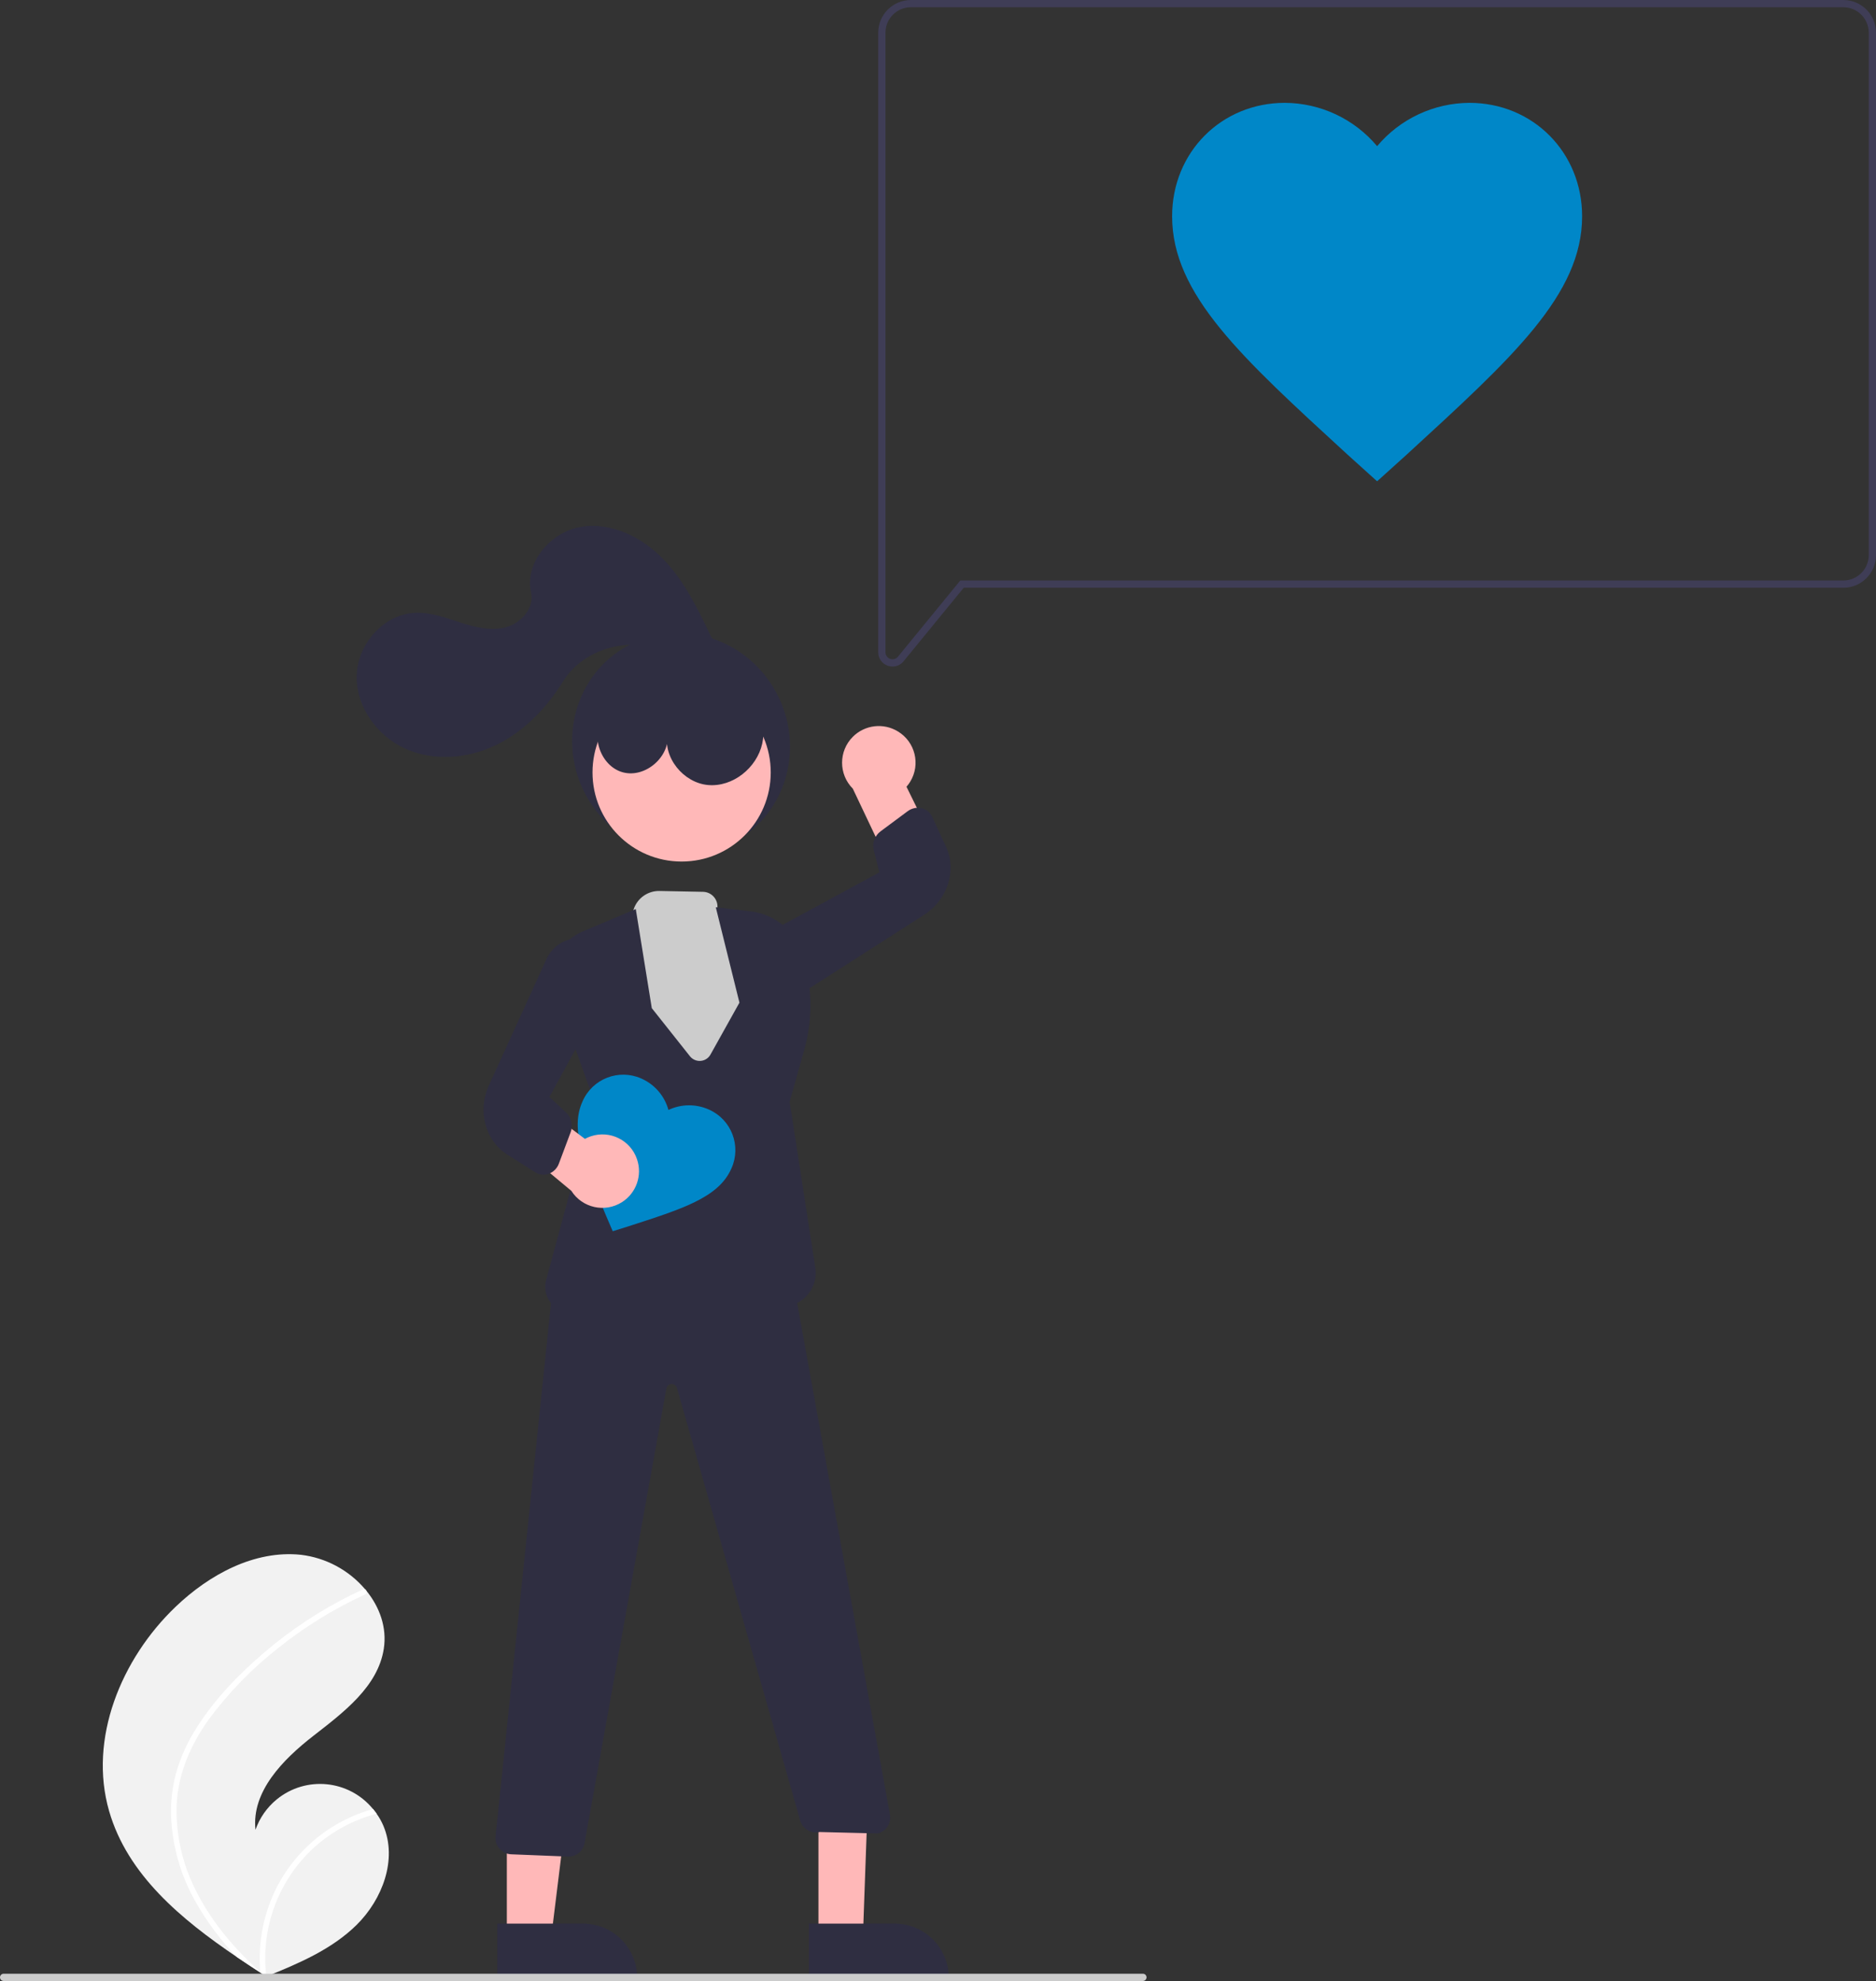
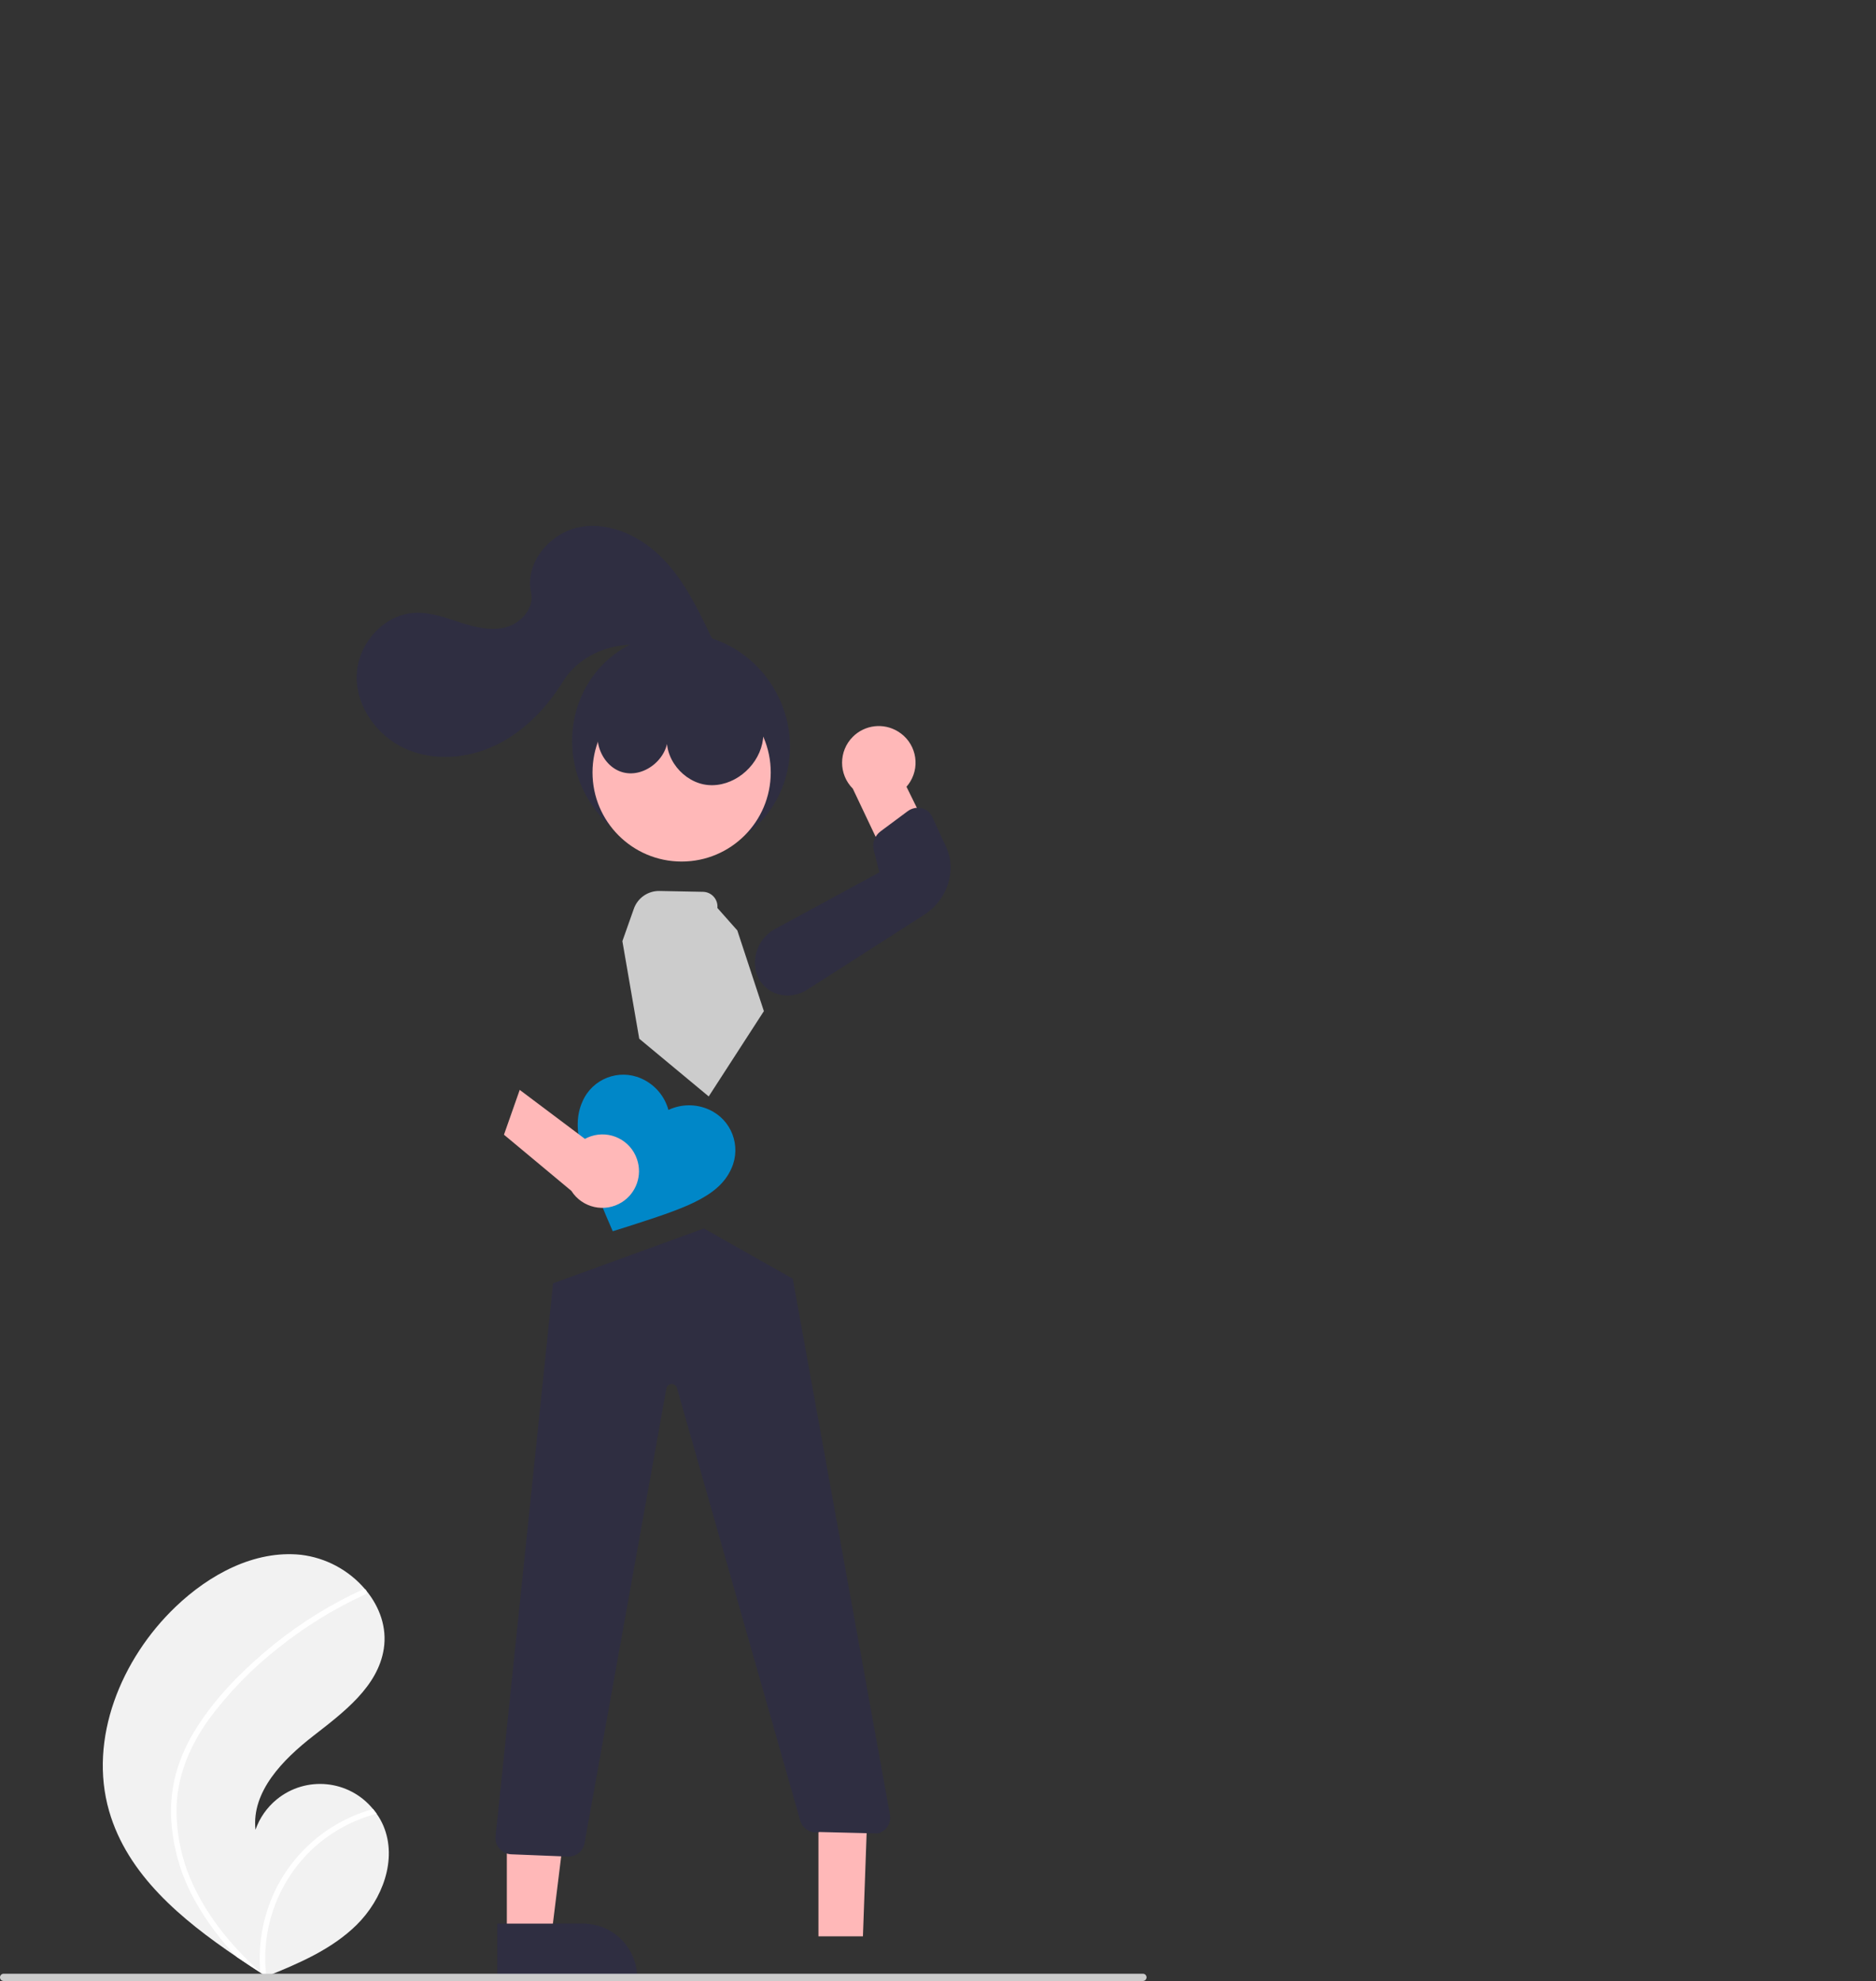
<svg xmlns="http://www.w3.org/2000/svg" version="1.1" id="e0762bcb-145d-4970-9329-c1cada5e7f17" x="0px" y="0px" width="517.051px" height="546px" viewBox="0 0 517.051 546" enable-background="new 0 0 517.051 546" xml:space="preserve">
  <rect x="0" y="0" width="517.051" height="546" fill="#333333" stroke="none" />
  <path fill="#F2F2F2" d="M30.074,499.171c5.052,17.526,19.804,29.796,35.191,40.218c2.148,1.455,4.298,2.877,6.448,4.266  c0.014,0.007,0.029,0.021,0.044,0.026c0.104,0.066,0.207,0.133,0.304,0.2c0.443,0.286,0.888,0.572,1.328,0.854l-0.242,0.109  c0,0-0.237,0.126,0.022,0.02c0.078-0.032,0.159-0.061,0.235-0.094c8.939-3.605,18.038-7.477,24.888-14.23  c7.106-7.014,11.259-18.014,7.411-27.228c-0.505-1.207-1.145-2.354-1.905-3.419c-0.312-0.446-0.648-0.874-0.998-1.294  c-6.6-8.055-18.48-9.234-26.536-2.635c-2.682,2.197-4.706,5.092-5.85,8.364c-1.13-10.525,7.549-19.342,15.901-25.848  c8.356-6.502,17.851-13.584,19.467-24.051c0.902-5.824-1.123-11.468-4.812-15.999c-0.114-0.137-0.229-0.274-0.346-0.408  c-4.491-5.277-10.807-8.666-17.687-9.489c-12.813-1.332-25.259,5.45-34.568,14.359C33.388,457.228,24.331,479.244,30.074,499.171z" />
  <path fill="#FFFFFF" d="M54.158,476.247c-2.459,3.826-4.347,7.99-5.604,12.36c-1.063,3.907-1.536,7.951-1.404,11.997  c0.343,8.327,2.681,16.449,6.816,23.685c3.115,5.489,6.912,10.562,11.299,15.1c2.148,1.455,4.297,2.877,6.448,4.266  c0.014,0.007,0.029,0.021,0.044,0.026c0.104,0.066,0.207,0.133,0.304,0.2c0.443,0.286,0.888,0.572,1.328,0.854  c0,0-0.479,0.235-0.22,0.129c0.078-0.032,0.158-0.061,0.235-0.094c-1.625-13.329,3.313-26.618,13.249-35.65  c4.909-4.384,10.783-7.545,17.146-9.227c-0.312-0.446-0.648-0.874-0.998-1.294c-2.458,0.689-4.849,1.594-7.146,2.704  c-8.214,3.945-14.94,10.43-19.182,18.494c-3.807,7.322-5.445,15.579-4.723,23.801c-0.367-0.333-0.735-0.673-1.091-1.01  c-6.793-6.333-12.827-13.603-16.91-21.991c-3.542-7.105-5.284-14.972-5.07-22.908c0.333-8.653,3.781-16.668,8.773-23.646  c5.471-7.444,11.935-14.105,19.21-19.799c7.333-5.873,15.356-10.826,23.892-14.75c0.4-0.187,0.583-0.654,0.417-1.063  c-0.057-0.176-0.182-0.323-0.346-0.408c-0.171-0.074-0.368-0.066-0.532,0.022c-1.054,0.485-2.101,0.977-3.139,1.49  c-8.647,4.273-16.73,9.605-24.062,15.872C65.808,461.447,59.14,468.346,54.158,476.247z" />
  <ellipse transform="matrix(-0.48 -0.877 0.877 -0.48 98.103 468.165)" fill="#2F2E41" cx="187.865" cy="204.994" rx="30.775" ry="29.807" />
  <circle fill="#FFB8B8" cx="187.865" cy="212.901" r="24.561" />
  <path fill="#CCCCCC" d="M174.696,250.47l-3.159,8.934l4.646,26.889l19.146,15.908l15.205-23.51l-7.321-22.244l-5.49-6.194l0,0  c0.216-2.231-1.418-4.215-3.649-4.431c-0.104-0.01-0.208-0.016-0.312-0.018l-11.991-0.234  C178.603,245.508,175.752,247.483,174.696,250.47z" />
  <polygon fill="#FFB8B8" points="225.576,533.697 237.836,533.695 239.529,486.407 225.572,486.409 " />
-   <path fill="#2F2E41" d="M261.48,545.077l-38.53,0.004l0,0l-0.001-14.887l0,0l23.644-0.002  C254.814,530.191,261.48,536.855,261.48,545.077L261.48,545.077L261.48,545.077z" />
  <polygon fill="#FFB8B8" points="139.693,533.697 151.953,533.695 157.783,486.407 139.689,486.409 " />
  <path fill="#2F2E41" d="M175.598,545.077l-38.531,0.004l0,0l-0.001-14.887l0,0l23.644-0.002  C168.931,530.191,175.597,536.855,175.598,545.077L175.598,545.077L175.598,545.077z" />
  <path fill="#FFB8B8" d="M247.489,201.606c4.752,2.875,6.274,9.057,3.4,13.809c-0.307,0.506-0.657,0.985-1.048,1.43l10.14,20.621  l-11.028,9.218l-13.911-29.322c-3.943-3.954-3.935-10.355,0.019-14.298C238.369,199.766,243.507,199.163,247.489,201.606  L247.489,201.606z" />
-   <path fill="#2F2E41" d="M174.393,363.08c-5.977-0.078-11.943-0.518-17.866-1.318c-3.915-0.493-6.688-4.066-6.195-7.98  c0.042-0.328,0.105-0.652,0.192-0.972l13.271-49.14l-10.688-29.985c-2.391-6.722,0.872-14.143,7.441-16.926l14.681-6.207  l4.412,27.313l10.512,13.254c1.173,1.479,3.323,1.728,4.802,0.555c0.351-0.278,0.643-0.623,0.861-1.014l7.983-14.309l-6.521-26.292  l9.722,1.15c6.403,0.779,11.802,5.139,13.912,11.235c2.988,8.688,3.249,18.083,0.747,26.922l-4.028,14.312l7.074,45.722  c0.79,5.083-2.691,9.844-7.775,10.633c-0.147,0.022-0.295,0.042-0.443,0.058c-4.52,0.521-9.072,0.711-13.62,0.57  c-4.126-0.176-7.025-2.692-8.382-7.277c-0.187-0.68-0.889-1.078-1.568-0.893c-0.43,0.119-0.766,0.451-0.889,0.88  c-0.375,1.331-0.789,2.814-1.24,4.448C189.695,361.787,182.851,363.08,174.393,363.08z" />
  <path fill="#2F2E41" d="M217.049,274.379c-1.219,0.004-2.426-0.234-3.552-0.701c-2.686-1.113-4.642-3.489-5.219-6.338  c-0.88-4.569,1.333-9.176,5.448-11.347l28.646-15.554l-1.567-6.195c-0.443-1.942,0.314-3.961,1.925-5.133l7.387-5.487  c1.137-0.872,2.607-1.183,4-0.845c1.227,0.308,2.249,1.155,2.779,2.304l3.837,8.286c3.037,6.555,0.441,14.629-6.038,18.779  l-32.13,20.582C220.923,273.795,219.008,274.367,217.049,274.379z" />
  <path fill="#2F2E41" d="M156.695,511.715c-0.1,0-0.2-0.004-0.301-0.01l-15.609-0.628c-2.48-0.154-4.366-2.291-4.211-4.771  c0.004-0.062,0.009-0.123,0.016-0.185l15.842-152.411l41.576-15.118l24.483,13.854l26.786,147.68  c0.437,2.347-1.034,4.626-3.352,5.194l-0.064,0.017l-15.979-0.393c-2.283,0.517-4.582-0.798-5.295-3.027l-34.029-119.413  c-0.258-0.787-1.105-1.217-1.893-0.959c-0.5,0.164-0.878,0.578-0.996,1.092L161.08,508.19  C160.628,510.249,158.803,511.716,156.695,511.715z" />
  <path fill="#2F2E41" d="M166.414,197.396c-3.907,5.115-0.934,13.822,5.286,15.479s13.13-4.417,12.285-10.799  c-1.342,6.695,4.388,13.701,11.189,14.296c6.802,0.595,13.416-4.734,14.904-11.398c1.488-6.664-1.833-13.945-7.487-17.773  s-13.225-4.326-19.623-1.939C176.438,187.705,170.709,191.903,166.414,197.396z" />
  <path fill="#2F2E41" d="M196.021,175.562c-3.638-7.635-7.376-15.417-13.256-21.496c-5.88-6.079-14.386-10.266-22.722-8.832  c-8.335,1.434-15.513,9.846-13.667,18.1c0.938,4.192-2.652,8.346-6.79,9.501c-4.138,1.155-8.548,0.075-12.639-1.237  c-4.09-1.312-8.234-2.879-12.526-2.695c-8.606,0.371-15.802,8.517-16.104,17.125s5.554,16.803,13.411,20.335  s17.255,2.74,25.005-1.021c7.75-3.761,13.946-10.245,18.478-17.571c6.696-10.825,23.521-13.495,33.239-5.274  c2.158,1.694,5.256,1.446,7.117-0.571C197.285,179.921,197.036,176.538,196.021,175.562z" />
-   <path fill="#0087C8" d="M379.551,132.654l-8.193-7.392c-29.097-26.714-48.307-44.053-48.307-65.652  c0-17.622,13.56-31.264,31.075-31.264c9.817,0.052,19.114,4.417,25.425,11.938c6.311-7.52,15.608-11.885,25.426-11.938  c17.516,0,31.074,13.642,31.074,31.264c0,21.599-19.209,38.938-48.307,65.652L379.551,132.654z" />
-   <path fill="#3F3D56" d="M244.663,183.485c-1.574-0.549-2.624-2.038-2.611-3.705V9c0.005-4.968,4.032-8.994,9-9h257  c4.969,0.006,8.995,4.032,9,9v144c-0.005,4.968-4.031,8.994-9,9H265.615l-16.585,20.272c-0.738,0.915-1.849,1.447-3.023,1.449  C245.548,183.72,245.094,183.641,244.663,183.485z M251.051,2c-3.864,0.004-6.996,3.136-7,7v170.78c0,1.068,0.866,1.935,1.934,1.935  c0.58,0,1.129-0.261,1.497-0.709L264.668,160h243.383c3.864-0.004,6.996-3.136,7-7V9c-0.004-3.864-3.136-6.996-7-7H251.051z" />
  <path fill="#0087C8" d="M168.878,339.354l-1.737-4.037c-6.09-14.504-10.16-23.971-6.569-31.787  c2.712-6.189,9.929-9.009,16.119-6.297c0.108,0.048,0.216,0.098,0.323,0.147c3.543,1.651,6.183,4.776,7.217,8.546  c3.533-1.672,7.624-1.707,11.185-0.094c6.173,2.75,8.948,9.983,6.198,16.156c-0.048,0.108-0.098,0.216-0.149,0.322  c-3.59,7.816-13.424,10.898-28.394,15.73L168.878,339.354z" />
  <path fill="#FFB8B8" d="M175.571,319.523c-1.767-5.265-7.467-8.101-12.732-6.334c-0.562,0.189-1.105,0.427-1.625,0.711  l-17.974-13.502l-4.339,12.352l18.575,15.479c2.997,4.712,9.246,6.102,13.957,3.104  C175.375,328.826,177.086,323.943,175.571,319.523L175.571,319.523z" />
-   <path fill="#2F2E41" d="M149.799,323.783c-0.792,0-1.567-0.226-2.236-0.649l-7.719-4.878c-6.107-3.859-8.307-12.051-5.116-19.053  l15.823-34.721c1.289-2.954,3.943-5.09,7.104-5.717c2.859-0.523,5.792,0.412,7.822,2.493c3.218,3.361,3.859,8.431,1.58,12.488  l-15.626,28.607l4.677,4.354c1.426,1.391,1.886,3.498,1.168,5.357l-3.228,8.617c-0.483,1.349-1.549,2.407-2.902,2.879  C150.713,323.707,150.258,323.782,149.799,323.783z" />
  <path fill="#CCCCCC" d="M315,546H1c-0.552,0-1-0.447-1-1s0.448-1,1-1h314c0.553,0,1,0.447,1,1S315.553,546,315,546z" />
</svg>